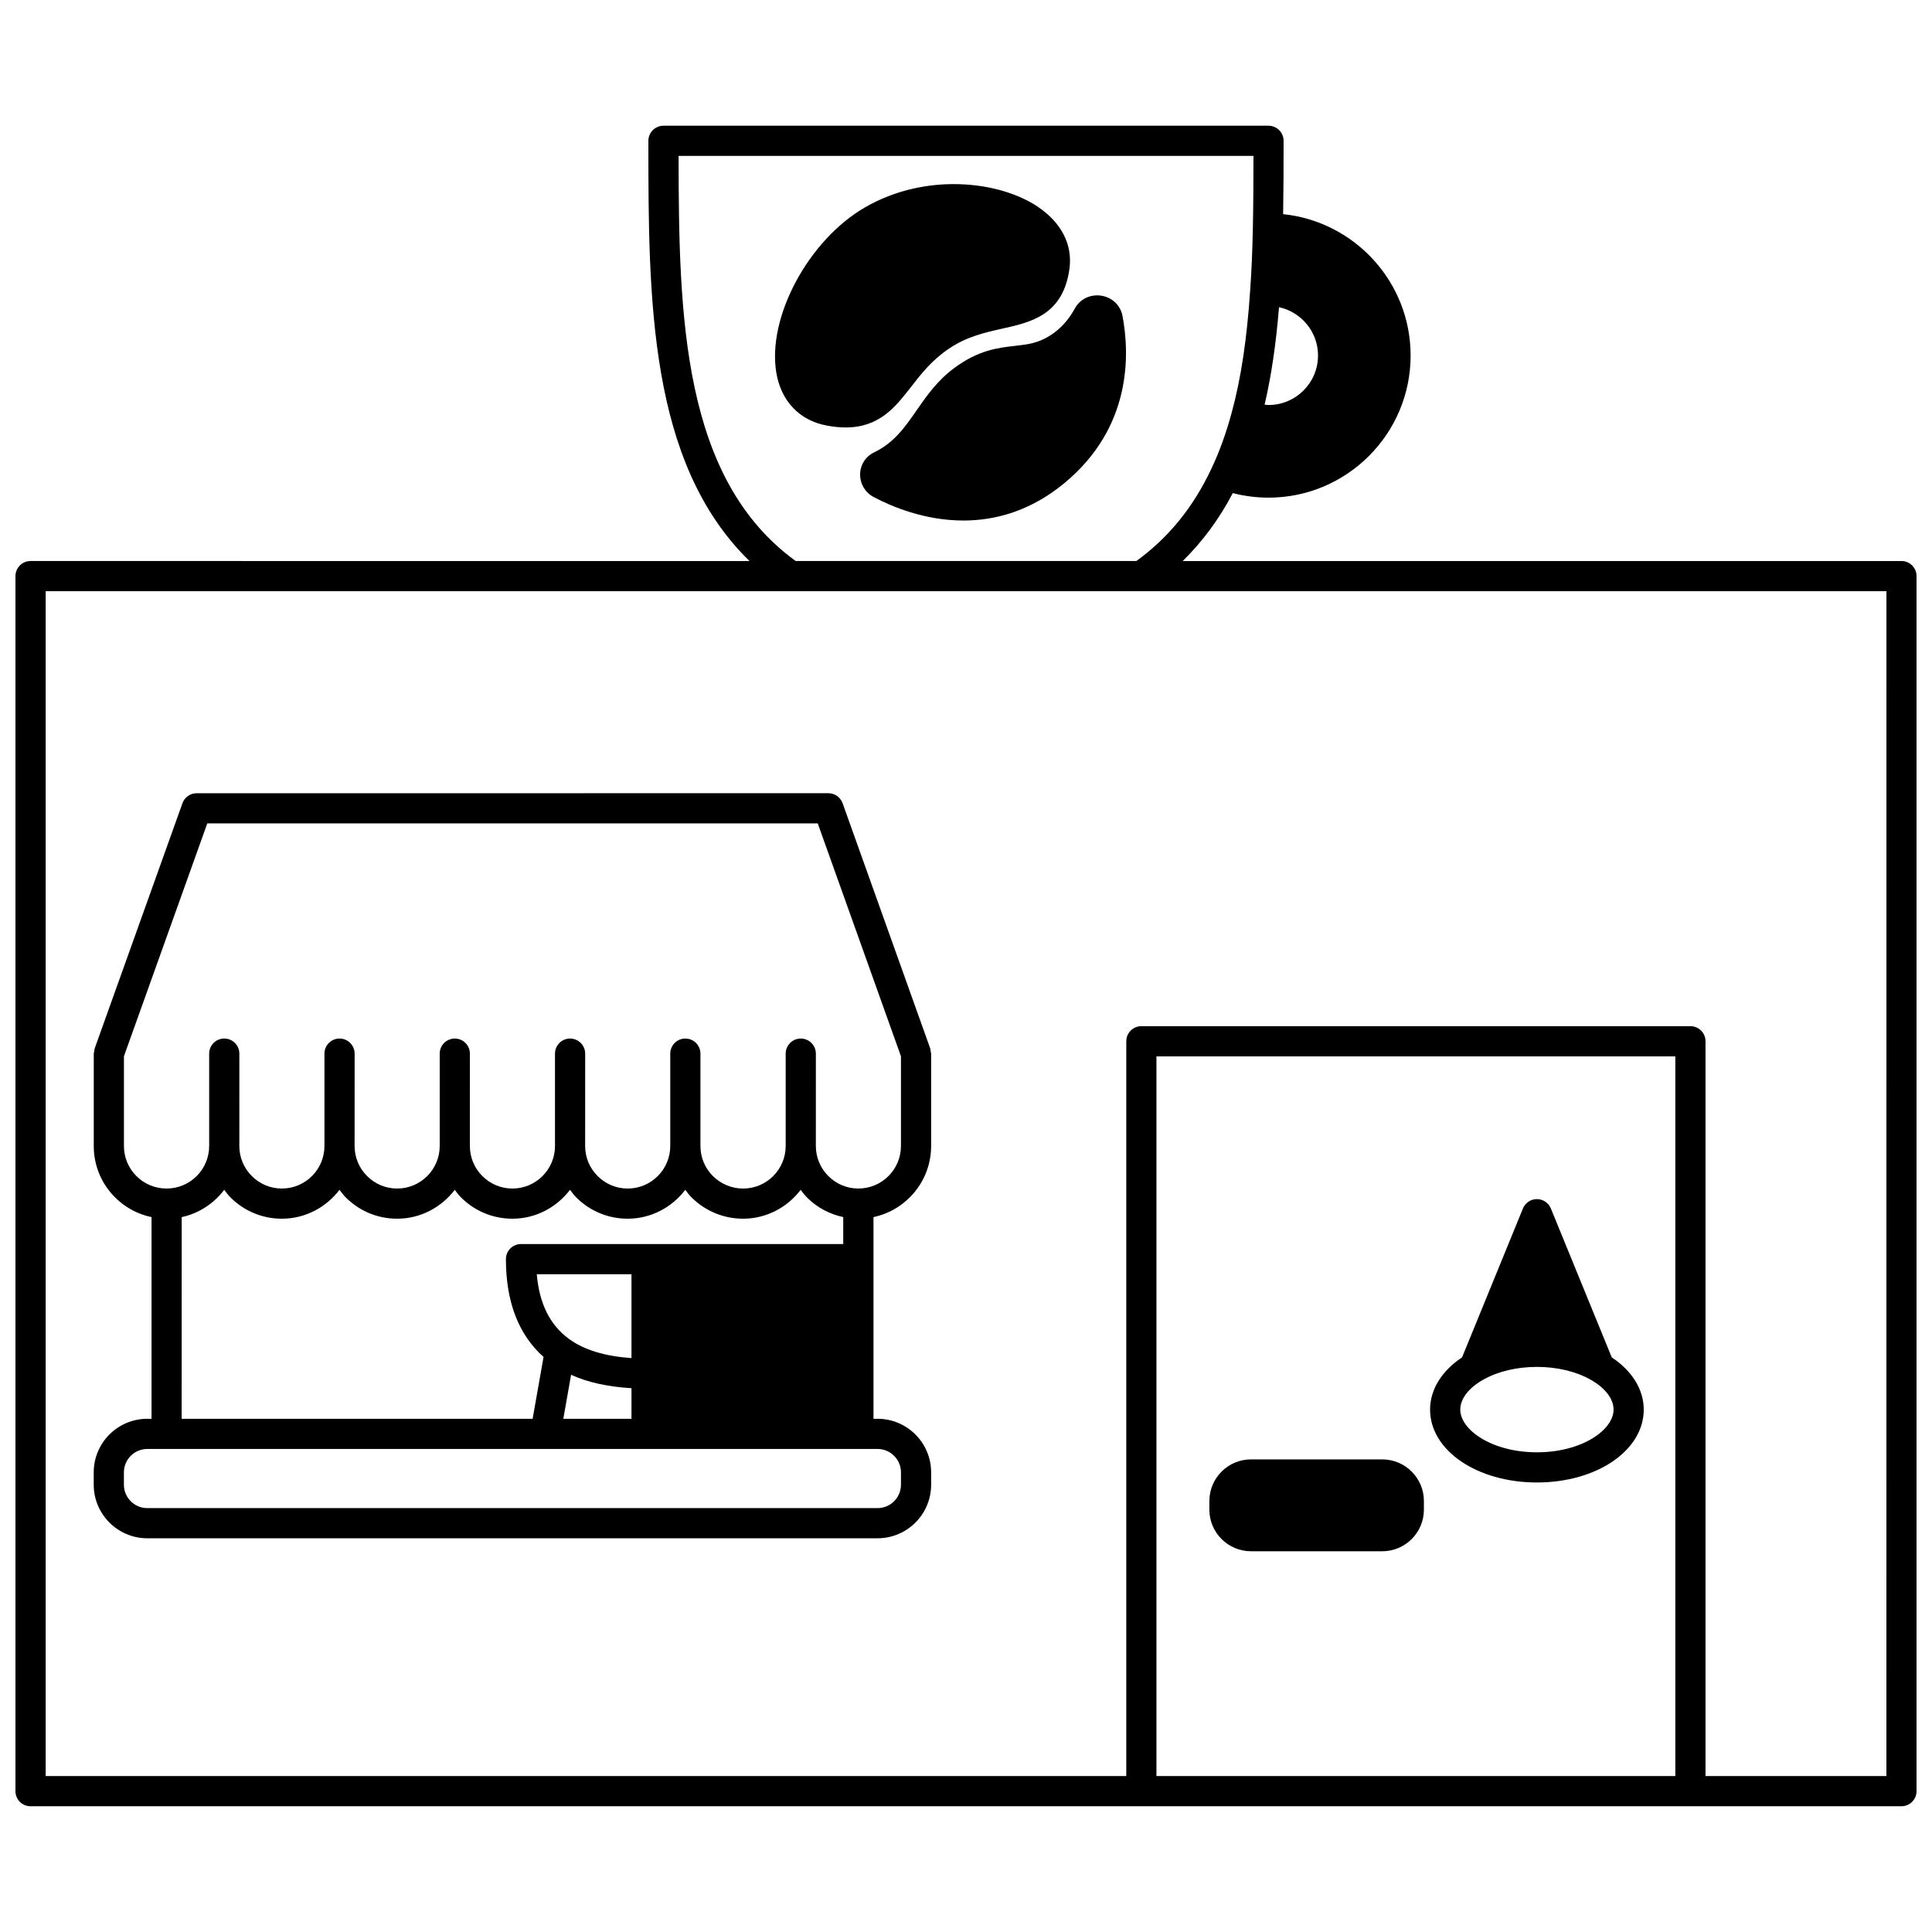
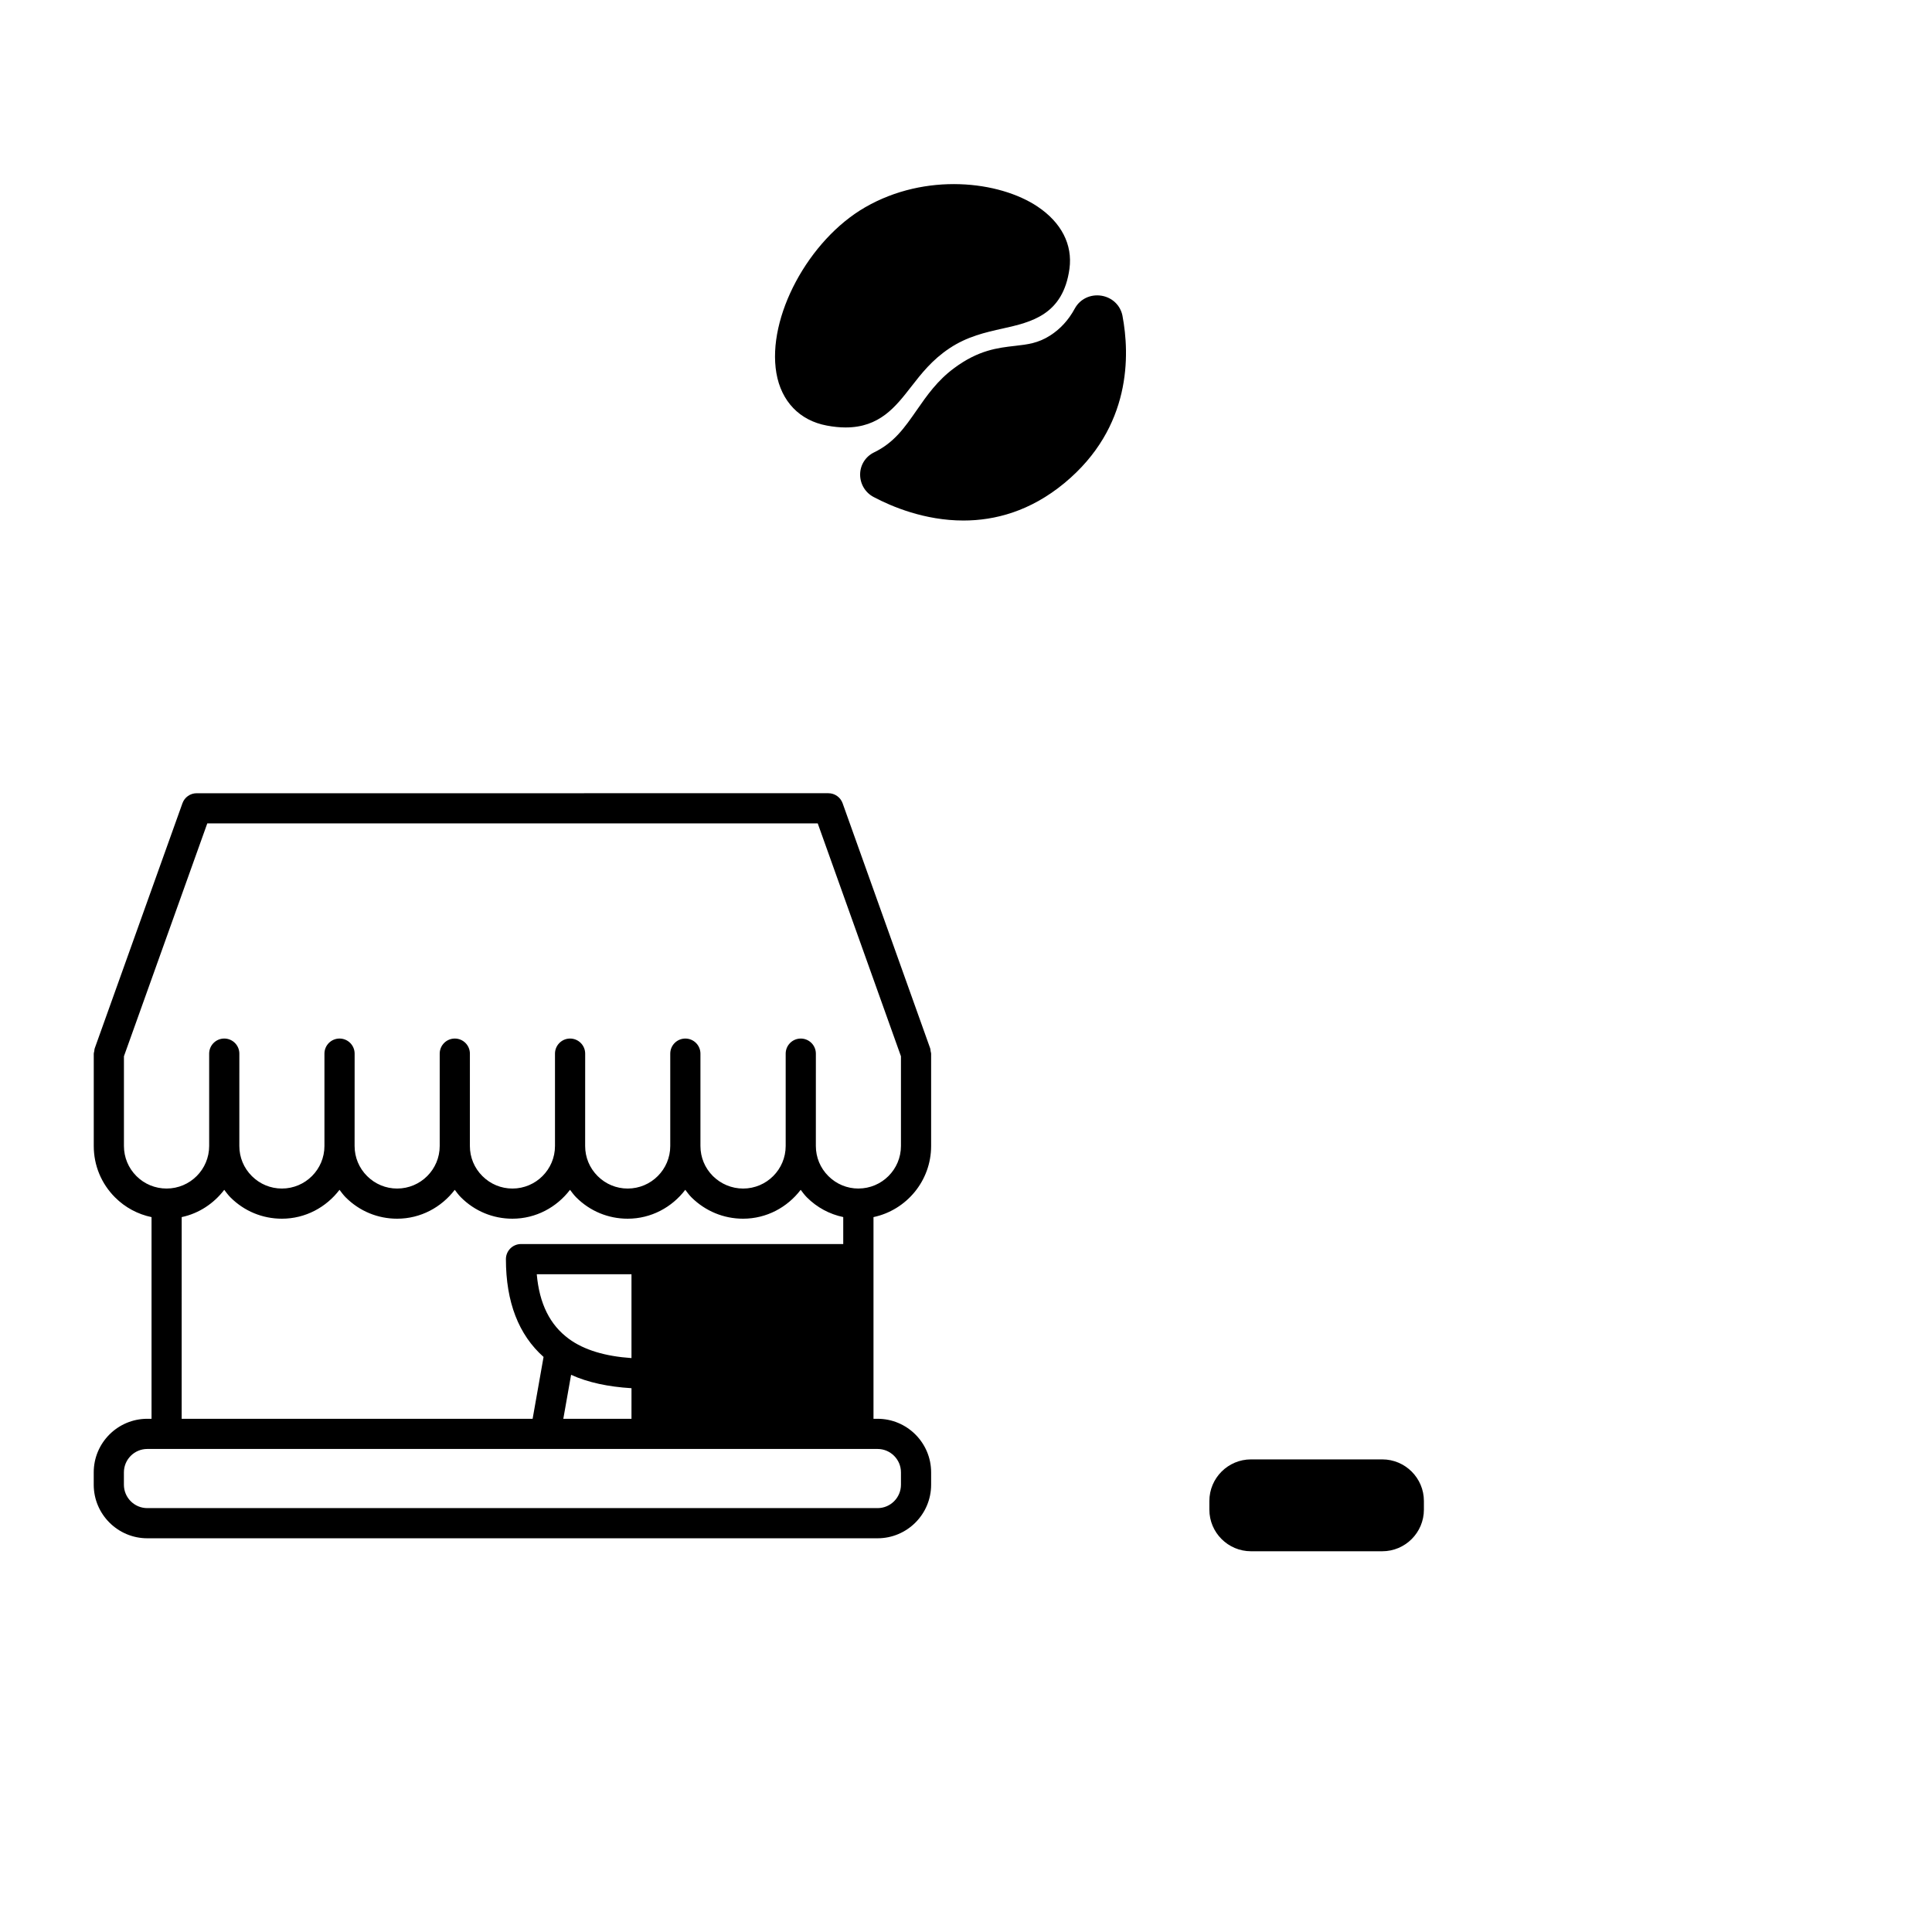
<svg xmlns="http://www.w3.org/2000/svg" width="800px" height="800px" version="1.1" viewBox="144 144 512 512">
  <defs>
    <clipPath id="a">
-       <path d="m148.09 177h503.81v446h-503.81z" />
-     </clipPath>
+       </clipPath>
  </defs>
  <g clip-path="url(#a)">
-     <path d="m647.91 292.68h-190.48c5.25-5.148 9.695-11.164 13.273-18.004 3.082 0.797 6.25 1.207 9.461 1.207 20.77 0 37.664-16.898 37.664-37.664 0-19.457-14.832-35.516-33.785-37.465 0.105-6.449 0.125-12.949 0.125-19.434 0-2.211-1.793-4-4-4h-160.34c-2.207 0-4 1.789-4 4 0 42.031 0.094 85.309 26.797 111.36l-190.53-0.004c-2.207 0-4 1.789-4 4v322c0 2.211 1.793 4 4 4h439.87l55.941-0.004c2.207 0 4-1.789 4-4v-322c-0.004-2.207-1.793-3.996-4-3.996zm-164.96-67.27c5.902 1.281 10.34 6.531 10.34 12.809 0 7.234-5.887 13.113-13.113 13.113-0.355 0-0.695-0.062-1.043-0.094 1.766-7.551 3.031-16.086 3.816-25.828zm-159.11-40.094h152.34c-0.004 6.41-0.027 12.82-0.16 19.148-0.137 6.484-0.363 11.695-0.711 16.414-0.832 12.777-2.422 23.367-4.867 32.367-1.488 5.508-3.25 10.391-5.398 14.938-4.812 10.25-11.328 18.27-19.887 24.492h-90.297c-30.078-21.84-30.992-64.945-31.023-107.36zm264.14 429.36h-137.51v-190.73h137.51zm55.938 0h-47.941v-194.73c0-2.211-1.793-4-4-4h-145.5c-2.207 0-4 1.789-4 4v194.73h-286.37v-314h487.82z" />
-   </g>
+     </g>
  <path d="m363.11 256.78c1.82 0.344 3.477 0.5 4.992 0.5 8.977 0 13.219-5.453 17.34-10.758 2.734-3.516 5.562-7.148 10.164-10.211v-0.004c4.723-3.144 9.512-4.219 14.148-5.25 7.496-1.68 15.992-3.582 17.668-15.859 0.852-6.383-2.148-12.223-8.441-16.438-10.176-6.824-29.656-9.082-45.699 0.168-15.055 8.672-26.055 29.203-23.535 43.93 1.293 7.516 6.16 12.582 13.363 13.922z" />
  <path d="m422.29 232.92c-3.227 2.047-5.914 2.356-9.316 2.742-4.516 0.512-9.633 1.09-16.062 5.852-4.5 3.309-7.289 7.324-9.988 11.211-3.203 4.613-5.973 8.598-11.309 11.172-2.242 1.094-3.652 3.328-3.672 5.816-0.02 2.562 1.391 4.883 3.633 6.027 4.668 2.473 13.418 6.203 23.746 6.203 8.34 0 17.715-2.434 26.777-9.934 17.867-14.781 17.301-34.09 15.375-44.289v-0.02c-0.543-2.801-2.754-4.898-5.633-5.344-2.891-0.43-5.637 0.887-7.008 3.406-1.645 3.035-3.844 5.445-6.543 7.156z" />
  <path d="m390.53 421.88-23.23-65.016c-0.57-1.586-2.078-2.652-3.766-2.652l-167.42 0.004c-1.688 0-3.195 1.062-3.762 2.652l-23.27 65.016c-0.078 0.219-0.059 0.445-0.098 0.668-0.039 0.227-0.137 0.441-0.137 0.68v24.473c0 5.144 2.008 9.984 5.648 13.621 2.684 2.684 6.027 4.461 9.664 5.223v53.445h-1.125c-7.828 0-14.195 6.371-14.195 14.195v3.277c0 7.824 6.371 14.195 14.195 14.195h193.53c7.828 0 14.195-6.371 14.195-14.195v-3.277c0-7.824-6.367-14.195-14.195-14.195h-1.078v-53.449c8.711-1.848 15.273-9.59 15.273-18.844v-24.473c0-0.23-0.098-0.438-0.133-0.656-0.039-0.23-0.02-0.461-0.098-0.691zm-198.38 44.664c4.586-0.973 8.523-3.617 11.277-7.227 0.523 0.684 1.027 1.383 1.648 2.004 3.644 3.644 8.48 5.648 13.625 5.648 6.246 0 11.75-3.035 15.273-7.652 0.523 0.684 1.027 1.383 1.648 2.004 3.644 3.644 8.48 5.648 13.621 5.648 6.246 0 11.75-3.035 15.273-7.652 0.523 0.684 1.027 1.383 1.652 2.004 3.644 3.644 8.48 5.648 13.621 5.648 6.246 0 11.75-3.035 15.273-7.652 0.523 0.684 1.027 1.383 1.648 2.004 3.644 3.644 8.48 5.648 13.625 5.648 6.246 0 11.75-3.035 15.273-7.656 0.527 0.691 1.039 1.398 1.668 2.027 3.684 3.629 8.527 5.629 13.645 5.629 6.246 0 11.75-3.035 15.273-7.652 0.523 0.684 1.027 1.383 1.648 2.004 2.68 2.68 6.008 4.453 9.629 5.215v7.148h-85.395c-2.207 0-4 1.789-4 4 0 11.379 3.379 20.055 9.977 25.918l-2.898 16.391h-93.008zm119.2 37.363c-6.938-0.477-12.559-2.133-16.586-5.094-5.027-3.688-7.828-9.312-8.516-17.125h25.102zm-16.004 4.43c4.484 2.051 9.895 3.18 16.008 3.551l-0.004 8.105h-18.066zm87.418 25.852v3.277c0 3.414-2.777 6.199-6.199 6.199h-193.53c-3.418 0-6.199-2.777-6.199-6.199v-3.277c0-3.414 2.777-6.199 6.199-6.199h193.53c3.418 0 6.199 2.781 6.199 6.199zm-11.277-75.215c-3.008 0-5.836-1.176-7.969-3.309-2.137-2.133-3.309-4.961-3.309-7.969l0.004-24.469c0-2.211-1.793-4-4-4-2.207 0-4 1.789-4 4v24.473c0 6.219-5.059 11.277-11.277 11.277-3 0-5.852-1.184-8.008-3.309-2.133-2.133-3.305-4.961-3.305-7.969v-24.473c0-2.211-1.793-4-4-4s-4 1.789-4 4v24.473c0 6.219-5.059 11.277-11.277 11.277-3.008 0-5.836-1.176-7.969-3.309-2.137-2.133-3.309-4.961-3.309-7.969l0.008-24.473c0-2.211-1.793-4-4-4s-4 1.789-4 4v24.473c0 6.219-5.059 11.277-11.277 11.277-3.008 0-5.832-1.176-7.969-3.312-2.133-2.129-3.309-4.953-3.309-7.965l0.004-24.473c0-2.211-1.793-4-4-4-2.207 0-4 1.789-4 4v24.473c0 6.219-5.059 11.277-11.277 11.277-3.008 0-5.832-1.176-7.969-3.309-2.137-2.133-3.309-4.961-3.309-7.969l0.008-24.473c0-2.211-1.793-4-4-4s-4 1.789-4 4v24.473c0 6.219-5.059 11.277-11.277 11.277-3.008 0-5.836-1.176-7.969-3.309-2.137-2.133-3.309-4.961-3.309-7.969l0.004-24.473c0-2.211-1.793-4-4-4-2.207 0-4 1.789-4 4v24.473c0 6.219-5.059 11.277-11.277 11.277-3.031 0-5.879-1.176-8.008-3.309-2.129-2.133-3.301-4.961-3.301-7.969v-23.777l22.086-61.707h161.78l22.051 61.711v23.773c0.004 6.219-5.055 11.273-11.273 11.273z" />
  <path d="m475.53 555.1h34.785c6.086 0 11.035-4.949 11.035-11.035v-2.277c0-6.082-4.949-11.035-11.035-11.035h-34.785c-6.086 0-11.035 4.949-11.035 11.035v2.277c-0.004 6.086 4.949 11.035 11.035 11.035z" />
-   <path d="m551.3 536.87c15.875 0 28.309-8.484 28.309-19.312 0-5.301-3.074-10.25-8.477-13.84l-16.133-39.457c-0.617-1.5-2.078-2.484-3.703-2.484s-3.086 0.984-3.703 2.484l-16.133 39.457c-5.398 3.59-8.477 8.535-8.477 13.84 0.008 10.828 12.441 19.312 28.316 19.312zm0-7.996c-11.973 0-20.312-5.961-20.312-11.316 0-2.891 2.25-5.797 6.195-7.988 3.824-2.144 8.836-3.328 14.117-3.328s10.297 1.184 14.113 3.328c0.004 0.004 0.012 0.004 0.016 0.008 3.926 2.184 6.184 5.09 6.184 7.981 0 5.356-8.344 11.316-20.312 11.316z" />
</svg>